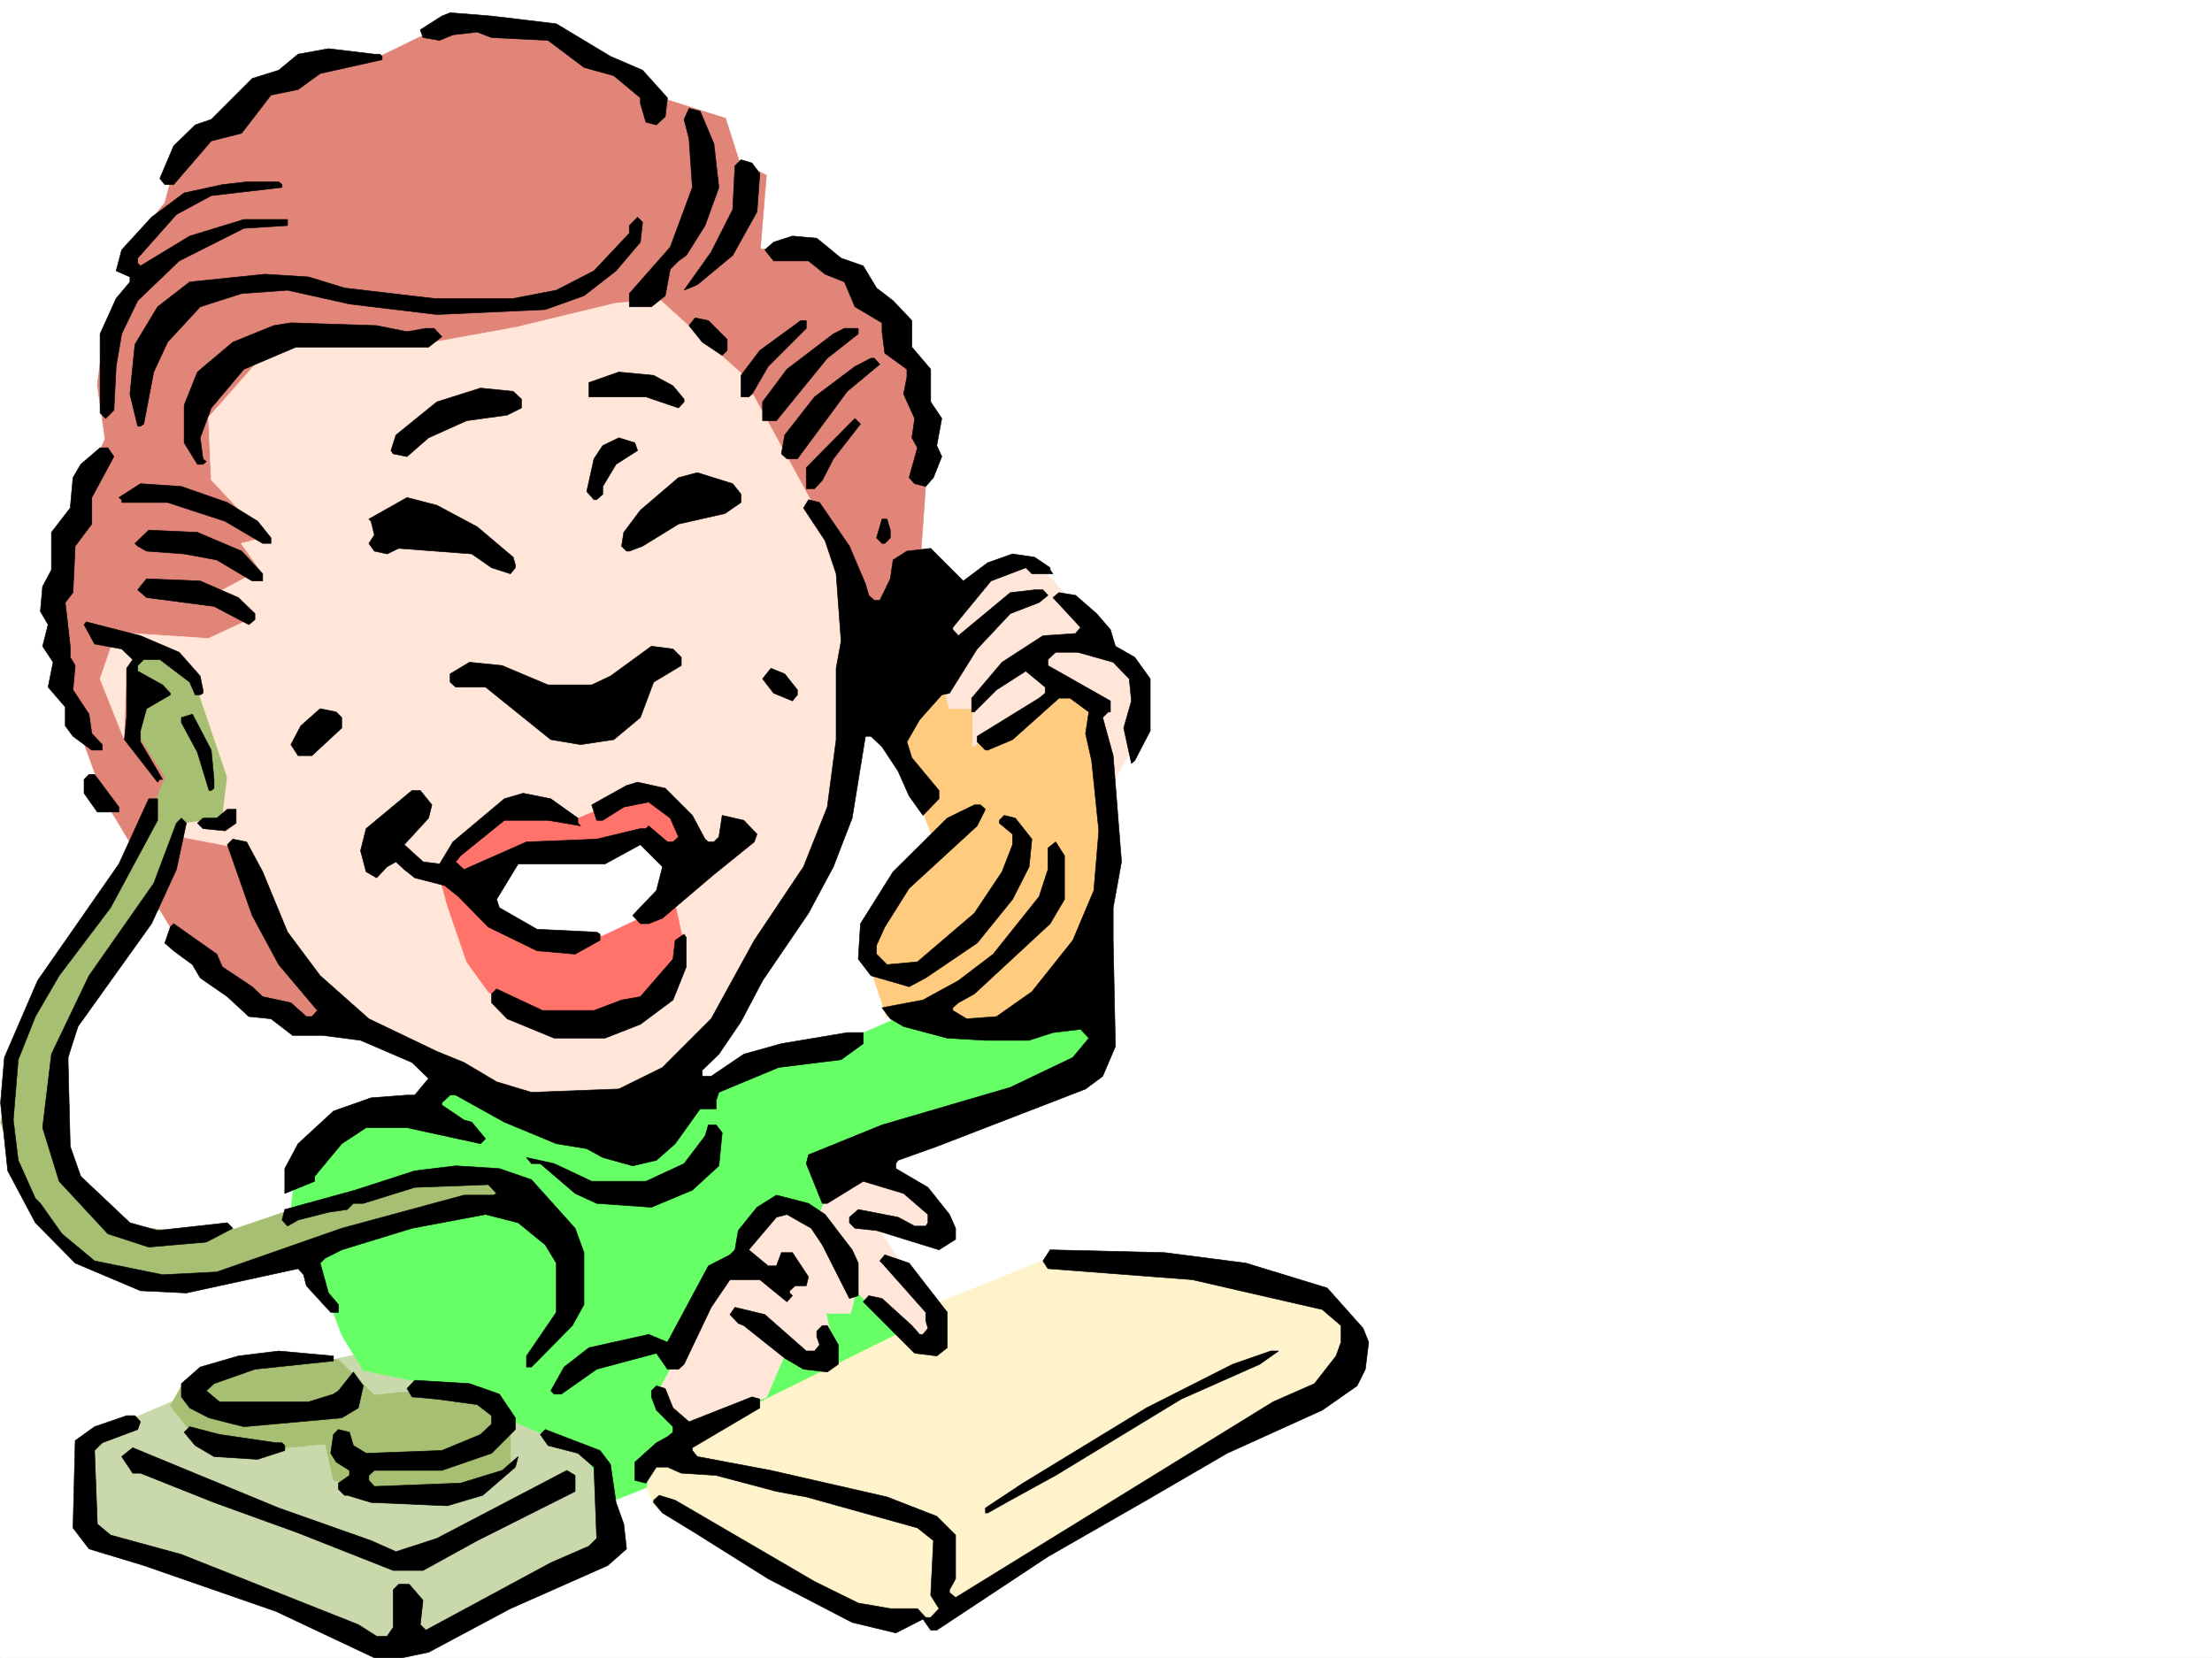
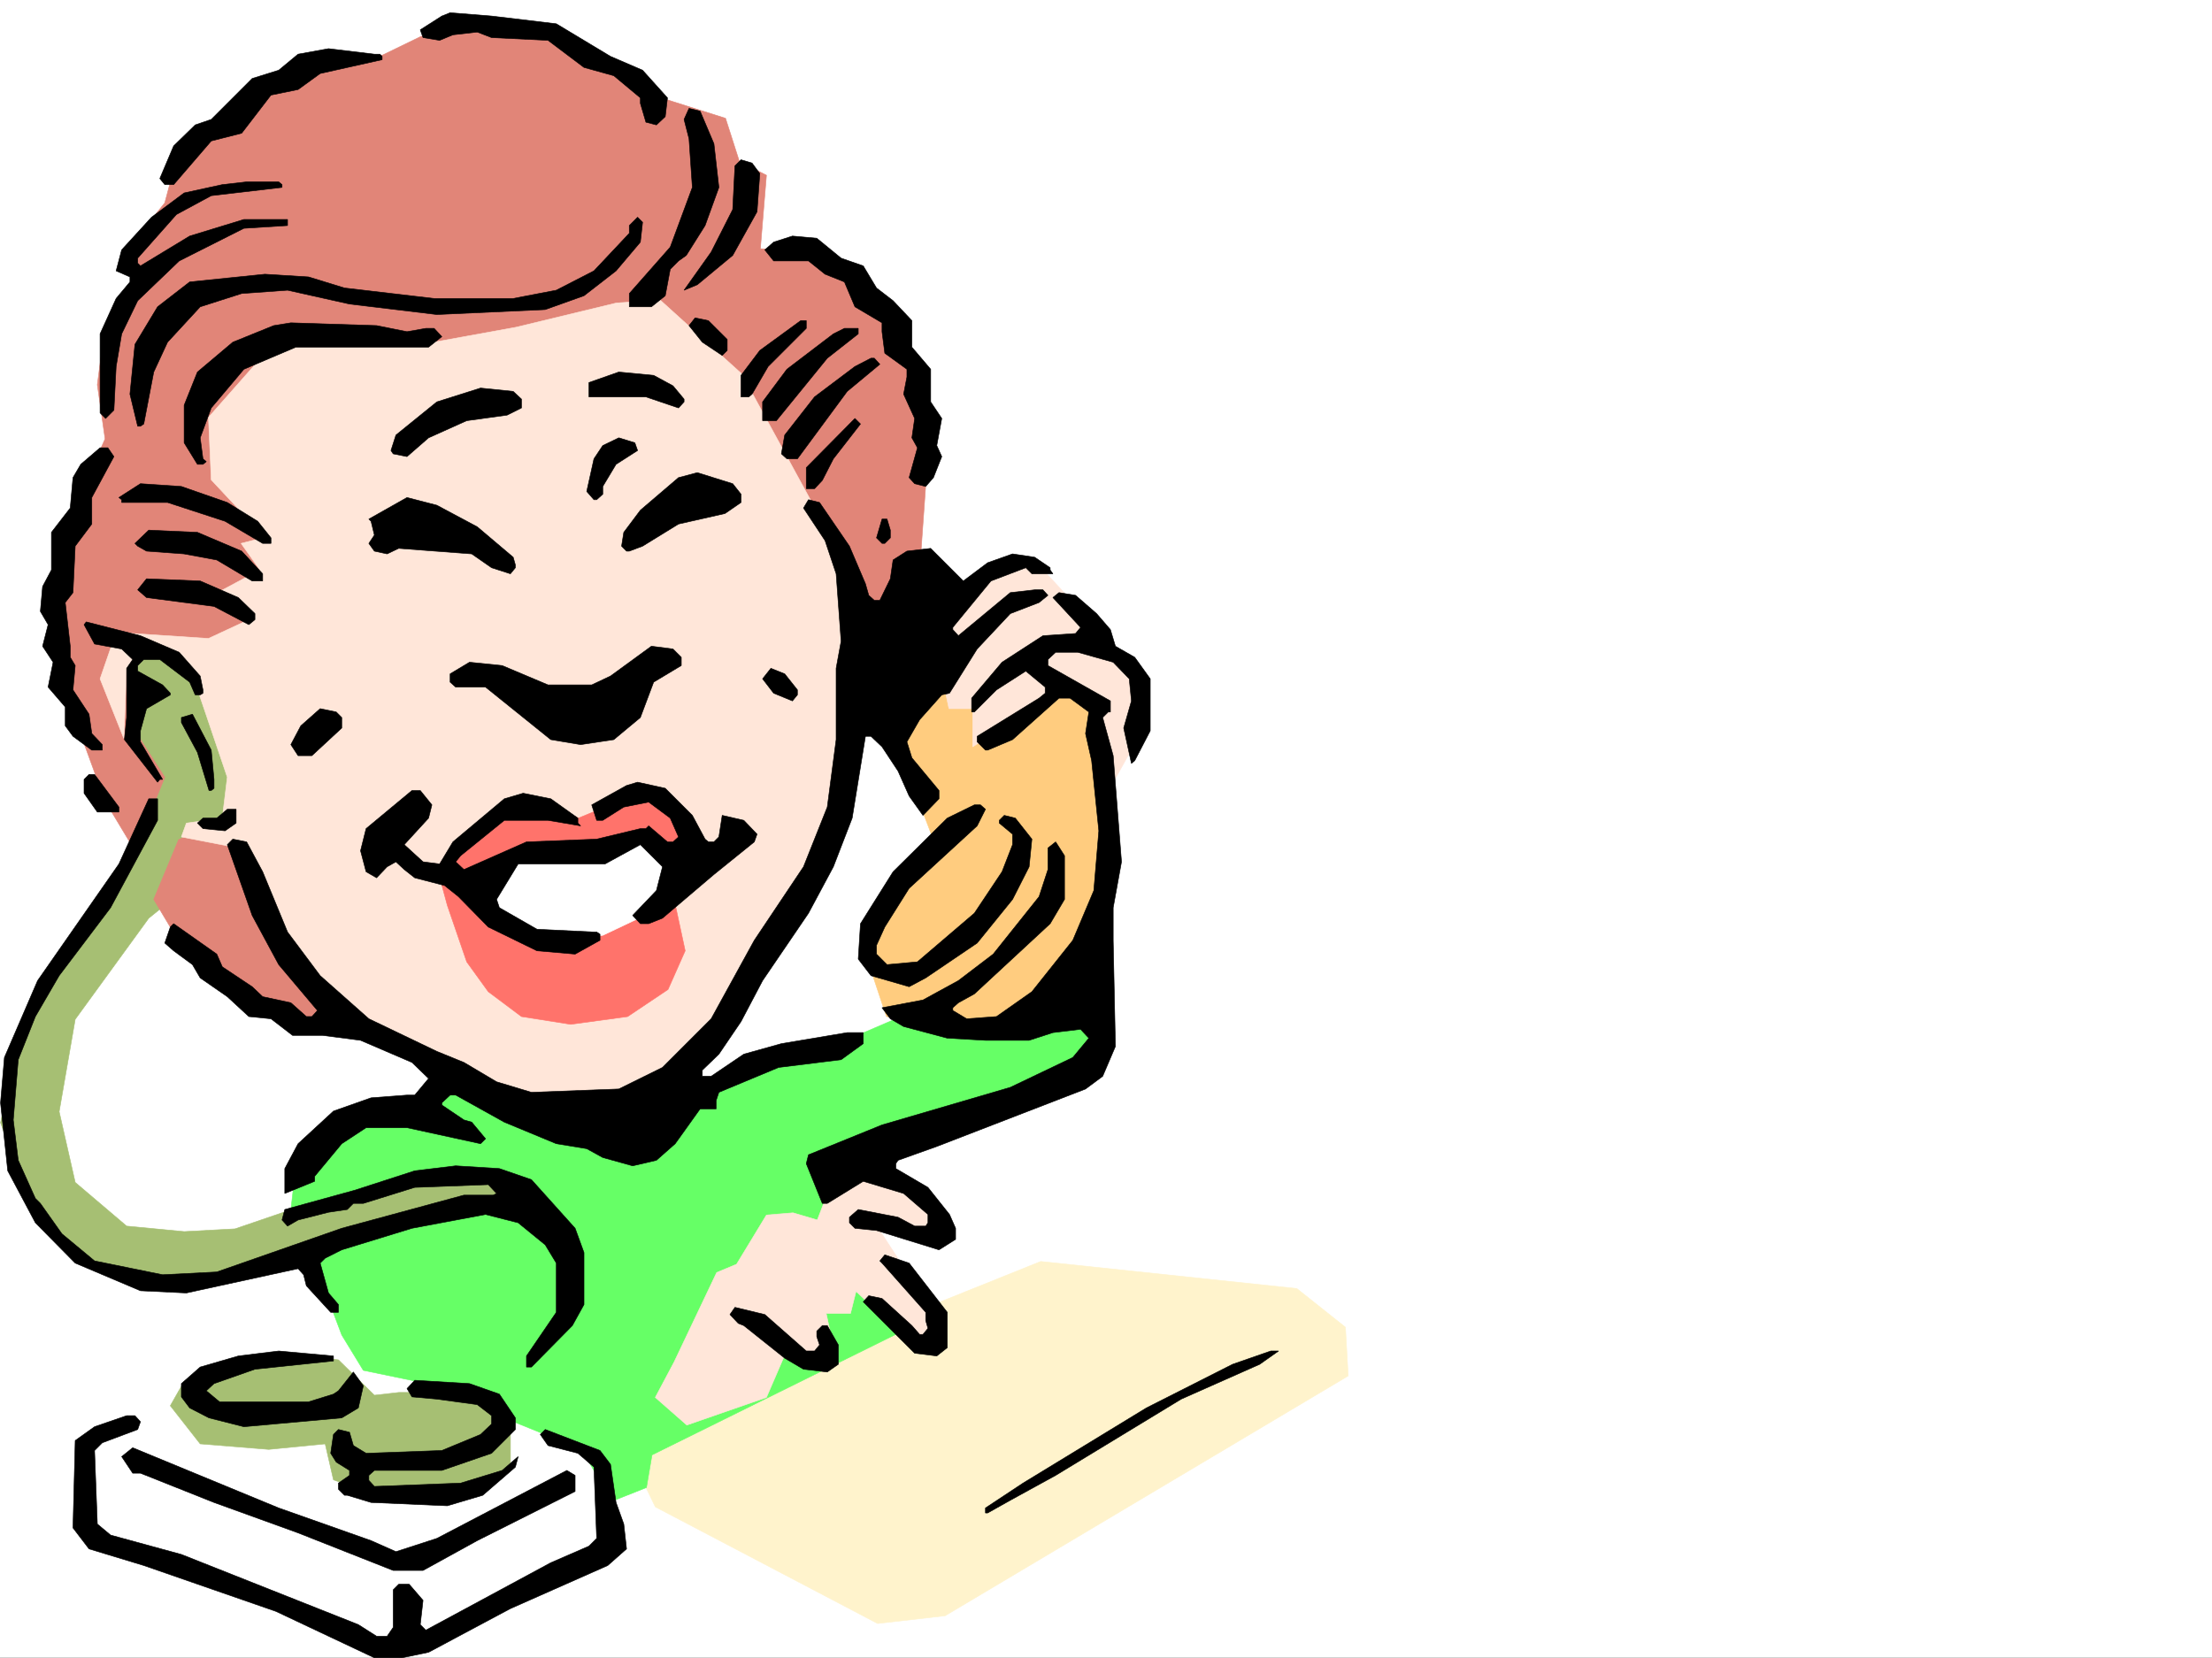
<svg xmlns="http://www.w3.org/2000/svg" width="2997.016" height="2246.668">
  <rect width="100%" height="100%" fill="#333333" stroke="none" />
  <defs>
    <clipPath id="a">
-       <path d="M0 0h2997v2244.137H0Zm0 0" />
-     </clipPath>
+       </clipPath>
  </defs>
  <path fill="#fff" d="M0 2246.297h2997.016V0H0Zm0 0" />
  <g clip-path="url(#a)" transform="translate(0 2.16)">
    <path fill="#fff" fill-rule="evenodd" stroke="#fff" stroke-linecap="square" stroke-linejoin="bevel" stroke-miterlimit="10" stroke-width=".743" d="M.742 2244.137h2995.531V-2.16H.743Zm0 0" />
  </g>
  <path fill="#fff3cc" fill-rule="evenodd" stroke="#fff3cc" stroke-linecap="square" stroke-linejoin="bevel" stroke-miterlimit="10" stroke-width=".743" d="m868.371 2001.371 19.512 40.43 301.187 158.043 91.414-10.477 546.188-325.078-3.75-65.922-65.926-52.433-346.894-36.676-505.016 202.969zm0 0" />
-   <path fill="#cad9ab" fill-rule="evenodd" stroke="#cad9ab" stroke-linecap="square" stroke-linejoin="bevel" stroke-miterlimit="10" stroke-width=".743" d="m116.871 1948.941 169.34-72.648 216.535-44.965 313.938 125.078 3.75 144.594-290.707 136.3-309.438-125.823-115.383-40.465zm0 0" />
  <path fill="#a6bf73" fill-rule="evenodd" stroke="#a6bf73" stroke-linecap="square" stroke-linejoin="bevel" stroke-miterlimit="10" stroke-width=".743" d="m249.496 1871.797-18.726 32.96 40.468 51.65 92.899 7.507 76.441-7.508 11.223 48.719 59.195 21.703 114.645-3.754 65.921-32.96v-71.126l-62.207-32.219h-89.148l-32.96 3.754-48.72-47.937-79.414-8.25-85.394 18.73zM186.547 845.656l128.871 56.145 21.742 232.215-135.601 110.109-99.664 137.043-21.739 125.082 21.739 95.871 69.675 59.2 77.926 7.468 68.934-3.715 118.394-40.468 184.32-74.133 167.075 48.68 21.738 113.859H407.578l-125.121 22.441-114.64-2.972-65.922-33.704-65.922-81.64-35.23-95.871 20.253-99.63 53.918-110.105 92.902-129.578 33.743-96.613-99.664-205.98zm0 0" />
  <path fill="#ffcc7f" fill-rule="evenodd" stroke="#ffcc7f" stroke-linecap="square" stroke-linejoin="bevel" stroke-miterlimit="10" stroke-width=".743" d="m1204.047 978.945 59.195 155.07-89.148 122.07v40.47l26.941 80.86 209.067 37.456 96.656-244.18-29.989-265.136-158.824-33.703zm0 0" />
  <path fill="#6f6" fill-rule="evenodd" stroke="#6f6" stroke-linecap="square" stroke-linejoin="bevel" stroke-miterlimit="10" stroke-width=".743" d="m610.625 1447.09-52.434 62.172-102.636 12.004-54.703 59.156-6.762 59.16 205.312-55.406 107.133 25.453-29.95 26.2-154.366 22.48-99.625 43.441 40.43 107.133 29.246 47.937 144.59 29.95 51.69 36.675 99.669 40.47 40.465 70.42 47.195-18.73 7.508-44.222 349.867-173.016-113.86-210.476 364.88-147.524v-81.64l-136.38 33.703-118.355-18.73-102.676 44.183-92.902 19.473-98.883 32.96zm0 0" />
  <path fill="#e18578" fill-rule="evenodd" stroke="#e18578" stroke-linecap="square" stroke-linejoin="bevel" stroke-miterlimit="10" stroke-width=".743" d="m1244.516 793.965 14.972-209.735-48.68-147.562-21.738-32.961-91.414-63.652-67.449-3.012 8.25-99.59-36.715-18.726-18.73-58.457-92.157-29.208-129.617-81.64-116.87-14.977-74.173 14.977-52.472 25.492-110.145 14.234-92.16 48.68-77.14 80.899-15.016 56.148-58.418 72.684 25.457 29.953-47.938 62.91-10.48 80.898 10.48 73.39-29.988 67.411-7.469 54.7-29.992 43.44-2.969 64.4 14.973 110.105 29.953 80.894 25.492 69.68 40.469 67.406 40.43-99.625-40.43-62.914-8.25-114.602 111.629 3.754 50.95 214.192-95.173 44.18-33.703 80.898 44.223 74.172 77.926 54.664 65.921 37.457 121.368 3.012zm0 0" />
  <path fill="#ffe6d9" fill-rule="evenodd" stroke="#ffe6d9" stroke-linecap="square" stroke-linejoin="bevel" stroke-miterlimit="10" stroke-width=".743" d="m913.336 1845.559 57.71-121.328 26.942-11.22 40.469-66.667 35.973-3.008 32.96 9.734 19.473-50.949 55.442-11.219 58.457 23.223 39.722 44.184-20.996 14.234-73.43-14.234 77.184 118.355 3.012 42.7h-33l-73.39-69.677-7.508 29.95h-32.961l10.476 47.937-28.465 15.012-34.484-15.012-28.465 65.922-107.879 37.457-42.695-37.457zM1270.75 831.422l83.91-74.172 52.43 8.25 80.937 87.625-3.754 22.48 66.668 36.676-3.714 77.926-47.235 84.613-20.215-91.379 12.004-33.703-55.441-14.972-118.395 77.14V960.22h-32.218l-14.977-70.38ZM894.61 406.719l110.144 99.625L1107.39 694.34l52.472 118.355-15.015 262.125-146.86 283.907-59.156 81.64-84.691 50.906H739.5l-92.902-17.203-201.524-103.379-129.656-223.183-69.676-13.492 6.766-18.727 48.68-6.766 6.765-55.402-48.719-143.812-61.425-26.977-26.239 23.223-3.754 95.133-32.218-80.899 21.742-62.914 125.117 8.25 54.703-25.492-47.937-33.703 62.91-33.703-25.453-35.934 32.218-8.25-72.687-77.887-3.754-84.652 84.691-95.875 113.86-14.23 110.887 7.507 107.175-19.472 136.34-32.961zm0 0" />
  <path fill="#ff736b" fill-rule="evenodd" stroke="#ff736b" stroke-linecap="square" stroke-linejoin="bevel" stroke-miterlimit="10" stroke-width=".743" d="m591.895 1174.445 103.421-92.117 56.188 11.223 32.215 14.972 80.937-33.703 40.43 7.508 44.223 77.145-35.973 59.156 14.977 69.676-23.227 52.433-54.7 36.676-77.144 10.52-66.707-10.52-44.965-33.703-29.207-40.43-26.234-76.402zm0 0" />
  <path fill="#fff" fill-rule="evenodd" stroke="#fff" stroke-linecap="square" stroke-linejoin="bevel" stroke-miterlimit="10" stroke-width=".743" d="m644.367 1181.953 80.899-34.445 80.195 5.238 70.418-18.73 47.937 40.43-35.933 59.16-71.2 33.742-84.652 6.726-62.21-29.949zm0 0" />
  <path fill-rule="evenodd" stroke="#000" stroke-linecap="square" stroke-linejoin="bevel" stroke-miterlimit="10" stroke-width=".743" d="m753.73 32.219 73.43 44.183 43.48 18.727 33.704 37.46-3.012 25.454-11.965 11.223-14.23-3.715-7.508-25.496v-7.465l-35.973-29.992-40.43-11.223-48.718-36.715-76.438-3.71-19.472-7.509-32.961 3.754-17.989 7.465-22.48-3.71-3.754-10.52 29.246-18.692 11.223-4.496 56.187 4.496zM514.75 73.39l2.973 3.012v4.496l-83.907 18.73-29.953 21.7-36.715 7.508-39.726 51.687-41.211 10.48-50.945 59.157h-12.004l-6.727-8.25 18.73-44.18 29.208-28.464 21.738-7.47 55.445-55.444 35.973-11.223 26.234-21.738 41.211-7.47 62.172 7.47zm452.543 121.368 6.727 59.156-18.727 51.691-25.457 40.43-10.516 7.508-11.222 11.223-6.766 35.968-18.727 14.977h-29.953v-17.984l55.446-62.914 29.949-80.899-4.496-65.922-6.723-26.195 6.723-14.977 15.015 3.715zm62.172 40.43-3.754 51.687-32.961 59.16-47.937 39.727-17.985 7.468 36.715-51.691 29.207-57.672 3.008-59.16 8.254-8.25 14.972 4.496zm-647.34 14.972v3.754l-95.914 11.223-47.191 25.492-52.473 59.16v6.727l3.754 3.75 66.703-40.426 73.43-22.485h59.16v8.25l-59.16 3.754-87.66 44.184-56.227 53.918-21.703 44.926-7.504 44.222-3.012 59.157-11.223 11.222-7.507-7.468V452.387l21.742-47.938 18.726-22.441v-6.766l-18.726-8.21 7.504-28.466 40.469-44.222 44.183-32.922 51.692-11.262 32.96-3.75h43.48zm0 0" />
  <path fill-rule="evenodd" stroke="#000" stroke-linecap="square" stroke-linejoin="bevel" stroke-miterlimit="10" stroke-width=".743" d="m867.629 328.05-32.961 38.981-43.441 33.703-52.473 18.73-146.86 6.727-118.355-14.234-83.945-18.727-62.172 4.497-56.184 17.984-44.222 47.937-18.73 40.43-13.49 70.418-4.495 3.012h-3.754l-10.48-43.48 6.765-67.407 30.691-50.91 43.48-33.703 101.895-10.48 59.2 3.714 48.68 14.977 121.402 14.23h107.136l58.414-11.219 50.989-26.199 47.933-50.945v-10.48l11.223-11.262 6.766 6.765zm271.981 21.74 29.988 10.476 17.988 29.953 22.441 17.242 25.492 26.98v35.934l25.458 29.95v44.222l15.011 22.441-6.762 36.715 6.762 14.977-11.258 28.465-10.48 12.003-14.977-3.753-7.507-8.25 11.261-40.43-7.508-13.488 3.754-26.239-14.972-32.96 4.457-23.188v-10.516l-29.953-21.699-3.754-29.21V437.41l-36.715-21.7-14.23-33.702-26.239-10.48-22.441-17.985h-47.235l-11.964-14.977 11.964-10.515 25.497-8.211 32.96 2.969zM985.281 459.895v14.976l-6.765 6.762-26.977-17.985-17.988-22.484 8.25-10.476 17.988 3.753zm107.133-14.977-51.687 51.691-21.743 37.418-4.496 3.754h-10.476v-29.207l25.453-33.703 55.441-40.43h7.508zm0 0" />
  <path fill-rule="evenodd" stroke="#000" stroke-linecap="square" stroke-linejoin="bevel" stroke-miterlimit="10" stroke-width=".743" d="m551.465 449.414 25.457-4.496h11.258l10.48 11.223-17.984 14.234H400.852l-70.418 29.95-44.223 52.433-14.973 40.469 3.754 28.464 4.496 3.754-4.496 3.715h-7.508l-17.988-29.21v-50.907l17.988-44.965 47.934-40.43 55.445-22.484 23.227-3.754 116.164 3.754zm611.371 2.973-41.957 32.96L1051.945 570h-18.726v-25.453l32.96-44.223 62.95-47.937 14.977-7.469h18.73zm29.246 41.211-44.223 36.715-67.449 91.378h-14.23l-7.47-6.765 4.497-25.453 40.43-51.692 54.699-41.172 21.742-11.261h4.496zm-280.23 29.207 14.976 17.988v3.754l-7.508 8.21-44.183-14.976h-77.184V518.31l40.469-14.23 47.191 4.495zm-205.317 17.988v11.965l-19.469 9.734L632.363 570l-51.687 23.227-29.211 25.453-18.727-3.754-3.011-4.496 6.726-20.957 55.442-44.926 59.199-18.73 44.222 4.496zm422.594 80.898-14.973 29.207-10.52 11.223h-11.222v-28.465l65.922-66.668 7.508 7.508zM863.875 610.43l-29.207 18.73-17.984 29.988v10.477l-8.254 7.469h-3.711l-9.778-11.219 9.778-44.184 11.965-17.988 21.738-10.476 21.738 6.722zm-709.547 8.25-29.95 55.445v35.93l-22.483 29.953-3.012 62.95-10.477 13.448 6.762 59.2v14.976l6.727 11.219-3.012 32.965 21.742 32.96 3.754 26.196 14.23 15.016v7.468h-14.23l-25.496-18.73-10.477-14.235v-25.453L65.18 931.012l6.765-33.707-14.234-21.7 7.469-29.207L54.7 828.41l3.01-33.703 11.966-22.48v-50.91l25.492-32.962 3.715-41.21 10.52-17.985 26.195-22.445h10.52zm849.684 50.945v11.223l-21.742 14.976-62.95 14.23-48.68 29.954-17.988 6.762h-3.754l-6.722-6.762 2.972-18.692 22.48-29.988 51.692-44.183 25.493-6.727 47.937 14.977zm-696.059 11.223 41.211 25.453 17.984 22.484v7.508h-11.261l-50.946-29.992-77.925-25.453h-62.172v-3.754l-3.75-2.969 29.207-18.73 55.441 3.753zm338.645 32.961 48.718 41.21 2.97 10.481v3.754l-6.724 8.21-25.492-8.21-26.941-18.73-98.922-7.508-15.719 7.507-17.242-3.753-7.508-10.477 7.508-11.262-4.5-18.73-3.008-2.969 51.727-29.207 40.43 10.477zm504.273 26.199 21.7 50.945 4.495 15.719 7.508 6.765h7.508l14.23-29.207 3.715-25.496 18.73-11.964 32.22-3.754 44.218 44.183 32.965-24.71 33.742-11.966 29.95 4.497 20.996 14.234v2.973l3.715 5.238h-28.465l-8.25-8.211-47.192 17.945-51.691 62.914v3.012l7.508 8.25 70.418-58.418 32.96-3.754h11.223l6.766 7.469-12.004 9.734-38.945 15.016-44.965 47.937-37.457 59.903-10.48 2.265L1246 975.23l-17.242 29.954 6.762 21.699 36.714 44.223v11.222l-21.738 22.48-18.73-26.234-14.973-33.703-21.742-32.965-14.973-14.23h-7.508l-17.988 110.847-25.453 65.922-33.703 62.914-62.207 91.375-29.207 55.446-29.992 44.183-22.48 21.739v8.21h12.003l44.219-29.949 50.949-14.234 89.148-14.973h21.739v14.973l-29.989 21.742-84.652 10.477-80.937 33.703-3.754 11.223v11.261h-21.7l-33.742 47.156-25.457 22.48-32.219 7.509-40.464-11.262-21.743-11.965-41.21-6.762-70.418-29.21-65.922-36.676h-7.508l-11.223 10.48v3.012l29.95 20.215 10.519 2.968 18.73 22.485-6.765 6.726-99.63-21.703h-55.44l-33 21.703-36.715 44.22v6.726l-40.43 16.5v-33.742l17.984-33.704 47.938-44.183 50.945-17.988 48.719-3.715h10.48l18.73-22.48-22.484-21.743-69.675-29.95-51.692-6.726h-40.469l-29.207-22.48-29.988-3.012-29.207-26.937-36.715-25.457-10.48-17.985-25.492-18.73-12.004-10.477 7.508-21.742 4.496-4.496 58.453 41.21 7.469 17.208 40.468 26.976 14.23 13.493 38.204 8.25 20.996 18.687h7.508l7.469-8.21-52.434-62.169-35.973-66.664-33.703-95.875 7.465-7.508 18.73 3.754 21.739 40.469 33.707 81.64 44.222 59.16 65.922 58.415 92.157 44.183 36.714 14.973 44.223 26.238 47.195 14.23 118.395-4.495 59.195-29.207 65.926-65.922 58.453-106.352 66.664-99.629 32.219-80.894 12.004-91.38v-96.616l6.726-36.715-6.726-91.375-15.016-44.926-29.207-44.184 6.766-11.261 14.976 3.754zm0 0" />
  <path fill-rule="evenodd" stroke="#000" stroke-linecap="square" stroke-linejoin="bevel" stroke-miterlimit="10" stroke-width=".743" d="M1206.313 718.305v10.48l-7.508 7.508h-3.754l-7.465-7.508 7.465-25.453h6.765zM327.422 746.77l28.465 30.695v9.734h-14.23l-47.938-28.465-44.223-8.21-50.945-3.754-12.004-6.762-3.715-3.715 18.727-17.988 65.925 3.011zm-4.496 62.914 22.484 21.738v8.21l-8.25 6.766-47.195-24.75-91.414-11.964-12.004-10.48 12.004-14.974 72.687 2.97zm1162.836 21.738 18.726 21.703 6.766 22.48 26.195 14.977 21 29.207v70.418l-21 40.43-4.496 3.754-10.476-47.938 10.476-36.715-2.969-29.949-21.742-22.484-47.933-13.489h-29.993l-10.476 9.774v8.21l84.648 47.938v14.977h-2.968l-7.508 7.508 14.23 51.687 11.262 143.813-11.262 62.168v44.183l3.012 143.809-17.242 40.43-23.227 17.242-201.559 77.886-52.433 18.73-3.012 4.497v6.726l43.48 25.493 29.208 36.675 8.25 18.731v15.012l-22.485 14.195-84.648-26.2-29.25-3.007-7.465-7.469v-7.508l11.965-10.48 53.957 10.48 22.48 12.004h14.977l3.012-4.496v-11.262l-32.961-28.425-54.703-16.5-48.72 29.949h-6.722l-21.742-53.918 3.012-11.965 99.625-40.469 173.84-50.906 84.652-40.469 21.738-26.199-11.222-12.004-37.497 4.5-32.218 10.477h-59.157l-51.73-2.973-59.156-15.754-17.989-10.48-11.261-14.977 55.445-10.476 47.977-26.239 47.191-35.933 62.172-77.887 12.004-36.715v-29.207l10.476-8.25 12.004 18.73v59.157l-19.472 32.96-102.676 95.134-21.7 12.004-7.507 6.722v3.754l18.73 11.223 40.465-3.012 47.938-33.703 55.445-69.637 28.465-67.41 6.765-80.898-9.738-95.13-8.25-36.714 4.496-29.207-25.492-18.73h-14.977l-62.91 56.187-33.742 14.234h-2.973l-11.261-11.222v-7.508l83.91-51.692 8.25-6.722v-8.25l-26.238-21.703-39.688 25.457-29.988 29.949h-3.715v-18.73l41.172-48.68 55.445-35.93 44.223-3.012 6.762-8.25-37.497-40.43 8.25-6.726 22.485 3.715zM242.773 883.816l28.465 32.22 3.754 18.73v4.496l-3.754 2.265h-6.765l-7.47-17.242-40.468-30.695h-21.738l-8.25 8.21v7.509l33.742 18.73 10.48 11.223v2.265l-32.218 18.692-8.25 29.988v14.977l29.988 50.906h-3.754l-3.012 3.754-44.925-57.672 2.972-29.95v-66.667l8.25-11.965-14.976-14.23-36.715-6.766-14.23-26.196 2.972-3.753 73.43 18.73zm680.301 6.766v11.219l-37.46 22.484-17.985 47.938-35.973 29.949-44.926 6.766-40.468-6.766-88.403-71.16h-40.468l-7.508-6.727v-11.222l26.234-15.758 44.223 4.496 62.168 26.238h59.199l25.453-12.004 55.445-40.43 29.247 3.754zm157.336 44.184v6.761l-6.723 8.211-25.496-10.476-14.972-19.473 11.258-14.234 18.73 7.508zm-617.387 37.457v14.23l-40.43 37.457h-18.73l-9.773-14.972 13.488-25.497 26.238-23.222 21.739 4.496zm0 0" />
  <path fill-rule="evenodd" stroke="#000" stroke-linecap="square" stroke-linejoin="bevel" stroke-miterlimit="10" stroke-width=".743" d="M289.965 1056.09v12.004l-3.754 3.011h-3.008l-15.719-51.69-21.742-40.47v-6.722l15.016-4.496 25.453 48.68zm-128.871 37.46v6.763h-29.211l-17.985-25.493v-18.73l6.727-6.723h7.504zm776.953 11.259 17.246 32.18 4.496 3.753h7.504l6.727-6.726 4.496-29.207 29.246 6.726 17.949 18.73-3.715 10.477-54.703 44.184-69.676 59.199-18.726 7.465h-11.262l-10.48-11.219 32.218-33.707 8.25-32.219-29.988-29.949-47.938 26.195H702.04l-29.207 47.938 3.754 11.262 50.95 29.207 77.183 3.754h3.71l4.5 2.972v8.25l-33.706 18.727-51.688-4.496-65.965-32.22-40.425-41.17-18.731-15.013-40.469-10.48-14.234-11.223-11.258-10.476-11.965 6.722-14.234 14.977-14.23-8.211-7.508-28.465 7.507-29.988 62.168-51.653h11.223l15.758 19.473-4.496 17.945-32.965 35.973 25.457 23.227 22.48 2.968 17.989-29.949 69.675-58.414 25.493-7.508 37.457 7.508 36.715 26.195v6.766l3.753 3.754-44.222-7.508h-59.196l-59.199 47.938-6.722 8.25 11.218 10.476 84.692-37.457 95.129-3.754 59.199-14.23h7.508l3.754-3.715 25.453 21.7h7.508l7.468-6.727-11.222-25.493-29.207-21.699-33.743 6.727-28.464 17.984h-8.254l-6.723-20.957 47.191-26.238 14.977-4.496 37.457 8.25zm-724.524 6.726-63.691 118.356-69.676 92.12-32.219 55.403-23.226 58.457-6.727 81.64 6.727 54.66 23.226 51.692 6.762 6.723L83.91 1671.8l44.219 36.715 92.16 18.726 73.43-3.754 169.304-59.195 165.586-44.926h39.727l4.496-2.23-11.262-12.004-99.625 3.754-69.675 21.699h-13.49l-8.25 8.25-25.457 3.754-41.21 10.48-14.27 8.25-7.469-8.25 3.754-14.234 95.129-26.195 80.937-26.235 55.446-6.726 59.195 3.714 43.441 15.012 59.196 65.887 12.004 32.96v70.419l-15.758 28.465-55.442 56.187H713.3v-15.015l40.43-59.157v-66.668l-14.977-24.71-36.715-29.95-44.18-11.262-99.668 18.731-95.168 29.207-22.445 11.262-6.762 6.722 11.258 40.47 13.453 15.718v10.48h-10.48l-32.961-35.933-3.754-14.977-7.469-8.25-151.355 32.961-62.207-3.012-88.406-37.457-53.958-54.66-37.457-70.418-9.738-92.12 5.238-61.427 44.97-104.125 110.144-158.043 40.465-88.363h11.964zm1121.665-14.976-11.262 22.484-92.16 84.613-32.961 52.43-11.22 24.715v12l14.231 14.234 41.211-3.754 77.145-65.922 37.457-56.148 14.273-36.715v-14.23l-17.988-14.977v-3.754l6.727-6.726 14.976 3.714 22.48 28.465-3.753 37.457-22.442 44.184-47.976 59.2-69.676 47.19-22.484 11.965-51.688-14.972-17.242-22.485 3.008-47.937 44.183-70.38 73.43-72.687 36.715-17.945h8.25zm-1015.27 18.731-14.977 10.476-29.949-3.008-7.508-7.469 7.508-6.766h18.727l14.234-11.964h11.965zm0 0" />
-   <path fill-rule="evenodd" stroke="#000" stroke-linecap="square" stroke-linejoin="bevel" stroke-miterlimit="10" stroke-width=".743" d="m239.02 1178.2-33.708 73.39-99.664 139.316-13.488 41.953 3.008 120.582 14.234 40.47 66.664 62.913 37.457 10.477 94.43-10.477 7.465 7.469-35.93 18.727-77.93 6.765-55.44-17.984-65.962-71.164-22.445-72.649 11.965-99.625 50.949-106.351 87.66-125.082 30.735-81.64 6.722-6.767 6.766 6.766zm690.816 131.808-17.984 44.965-44.223 32.96-47.938 18.727h-68.933l-63.692-26.234-20.996-21.7v-12.003l6.762-6.727L735 1369.203h69.719l37.457-14.23 25.453-4.496 44.223-50.95 2.972-25.453 12.004-8.25 3.008 4.496zm48.68 224.707-4.496 44.965-35.973 32.96-55.442 23.188-74.175-5.242-29.207-13.45-47.192-40.468h-12.004l-6.726-8.25 37.457 8.25 50.949 23.969h73.43l51.691-23.969 28.465-37.457 4.496-14.977h10.477zm139.351 110.848 36.715 47.937 8.254 17.984v44.184l-11.965 3.754-36.715-72.648-15.015-22.481-32.961-18.73-14.235 3.753-37.457 44.184 26.239 21.738h11.218l6.766-17.984h14.976l21.739 32.96-3.012 12.005h-14.973l-7.507 6.722v3.012l3.753 3.715-7.507 8.25-36.715-29.95h-40.469l-25.453 37.458-36.715 77.144-7.508 6.727h-14.976l-14.977-21.703-80.937 21.703L760.496 1889h-9.738l-4.496-4.496 17.988-32.18 33.703-26.238 80.938-17.984 25.453 10.52 55.445-103.384 29.207-14.976 6.762-6.762 4.5-26.2 25.453-31.472 26.234-16.46 43.48 11.218zm570.196 65.921 110.148 33.707 48.715 54.7 7.469 18.73-4.497 36.676-11.222 22.48-47.192 32.961-128.875 58.418-109.402 63.653-133.367 76.402-150.613 99.625h-8.25l-10.48-14.973-36.716 18.727-59.199-14.23-113.855-59.2-98.926-62.129-44.184-26.98-8.25-9.735-3.754-4.496v-3.011l7.508-6.727 21.703 6.727 188.813 110.105 59.199 29.207 43.477 7.508h36.714l11.223 11.965h6.727l11.257-11.965-11.257-17.984 3.754-74.133-21.704-17.246-150.613-41.953-40.469-7.47-81.68-21.737-47.19-2.973-18.731-8.25h-14.977l-14.23 21.699-14.977-3.71v-24.716l29.207-26.234 14.977-8.25 7.508-5.98v-7.508l-22.485-22.446-6.762-17.984v-8.25l6.762-6.727 11.965 3.754 10.52 26.196 21.699 18.73 85.433-33.703 10.48 3.008v11.965l-91.417 53.921v3.754l6.766 8.25 99.664 18.727 157.34 35.934 67.41 26.234 25.492 25.457v59.156l-8.25 15.016v3.715l8.25 6.765 430.058-265.18 56.188-24.71 29.246-37.457 6.727-18.688v-22.484l-25.454-21.739-176.105-40.43-195.54-14.976-6.765-10.476 9.774-15.016 155.07 3.754zm0 0" />
  <path fill-rule="evenodd" stroke="#000" stroke-linecap="square" stroke-linejoin="bevel" stroke-miterlimit="10" stroke-width=".743" d="M1283.457 1778.152v47.934l-14.23 11.223-29.954-3.715-69.675-69.676 7.468-8.25 17.985 3.754 40.469 36.715 10.48 11.965h4.496l6.766-8.211-3.012-10.52v-11.219l-59.2-66.668-2.968-2.968 6.723-8.254 32.96 11.222zm-191.043 52.43h11.223l6.765-8.25-3.754-11.219v-7.507l7.508-7.47h6.723l14.977 26.196v26.238l-14.977 10.477-32.219-3.75-25.453-14.977-55.445-44.183-7.504-3.012-11.262-11.965 6.762-9.734 40.469 9.734zM451.8 1844.074l-106.39 11.223-55.445 19.469-10.477 9.738 17.985 14.973h120.625L451.8 1889l6.726-4.496 20.254-25.457 13.489 18.73-6.766 29.95-22.48 13.492-132.59 11.965-47.23-11.965-26.2-13.492-11.262-14.973v-17.988l25.496-22.442 51.688-15.015 54.703-6.727 74.172 6.727zm1254.993 4.496-106.39 47.192-170.087 103.344-61.425 33.703-30.73 17.242h-2.974v-6.762l50.946-33.707 167.074-101.855 116.871-59.157 51.692-17.988h10.515zM676.586 1889l21.7 32.219v15.718l-32.216 32.22-67.41 23.222h-91.414l-7.508 6.727v6.765l7.508 8.211 116.867-4.5 56.227-17.203 21.699-18.727-3.754 14.23-44.18 38.2-47.976 14.234-103.383-4.496-32.215-9.738h-3.754l-8.25-8.25v-8.25l15.012-10.477v-6.726l-17.984-11.223-7.508-12 3.754-25.457 6.726-6.762 15.012 3.754 5.242 17.985 17.242 10.48 102.637-3.754 52.434-21.703 14.976-14.23v-11.262l-19.472-14.977-54.703-7.468-33.704-3.008-6.726-11.223 10.48-11.262 74.172 4.497zm0 0" />
  <path fill-rule="evenodd" stroke="#000" stroke-linecap="square" stroke-linejoin="bevel" stroke-miterlimit="10" stroke-width=".743" d="m190.3 1926.457-3.753 10.48-47.938 17.985-10.48 10.48 3.754 99.625 17.949 14.977 95.91 26.234 239.762 95.094 24.75 15.754h14.234l8.25-12.004v-50.906l7.469-7.508h14.23l18.731 21.738-3.754 32.926 7.508 7.504 169.34-91.375 51.691-22.484 10.477-10.477-3.711-96.617-21.742-18.727-40.47-10.48-10.476-14.977 6.723-6.762 74.176 28.465 14.23 18.727 7.508 51.691 10.48 29.207 3.75 33.703-25.453 22.485-131.883 58.414-110.886 59.16-35.973 7.508h-37.457l-133.371-62.914-179.078-62.168-74.172-22.485-21.742-28.464 3.012-118.356 26.234-18.726 43.441-14.977h11.262zm0 0" />
-   <path fill-rule="evenodd" stroke="#000" stroke-linecap="square" stroke-linejoin="bevel" stroke-miterlimit="10" stroke-width=".743" d="M373.875 1954.922h8.25l3.754 3.754v6.726l-36.715 12.004-59.2-3.754-25.491-14.976-14.977-17.985 7.508-7.507 40.469 10.515zm0 0" />
  <path fill-rule="evenodd" stroke="#000" stroke-linecap="square" stroke-linejoin="bevel" stroke-miterlimit="10" stroke-width=".743" d="m502.746 2087.512 33.707 14.972 55.442-17.984 176.109-92.121 11.219 6.727v21.738l-132.625 66.668-73.43 40.43h-40.43l-128.875-50.91-113.898-41.212-99.664-39.687h-10.48l-14.977-22.48 14.976-12.005 197.809 81.641zm0 0" />
</svg>